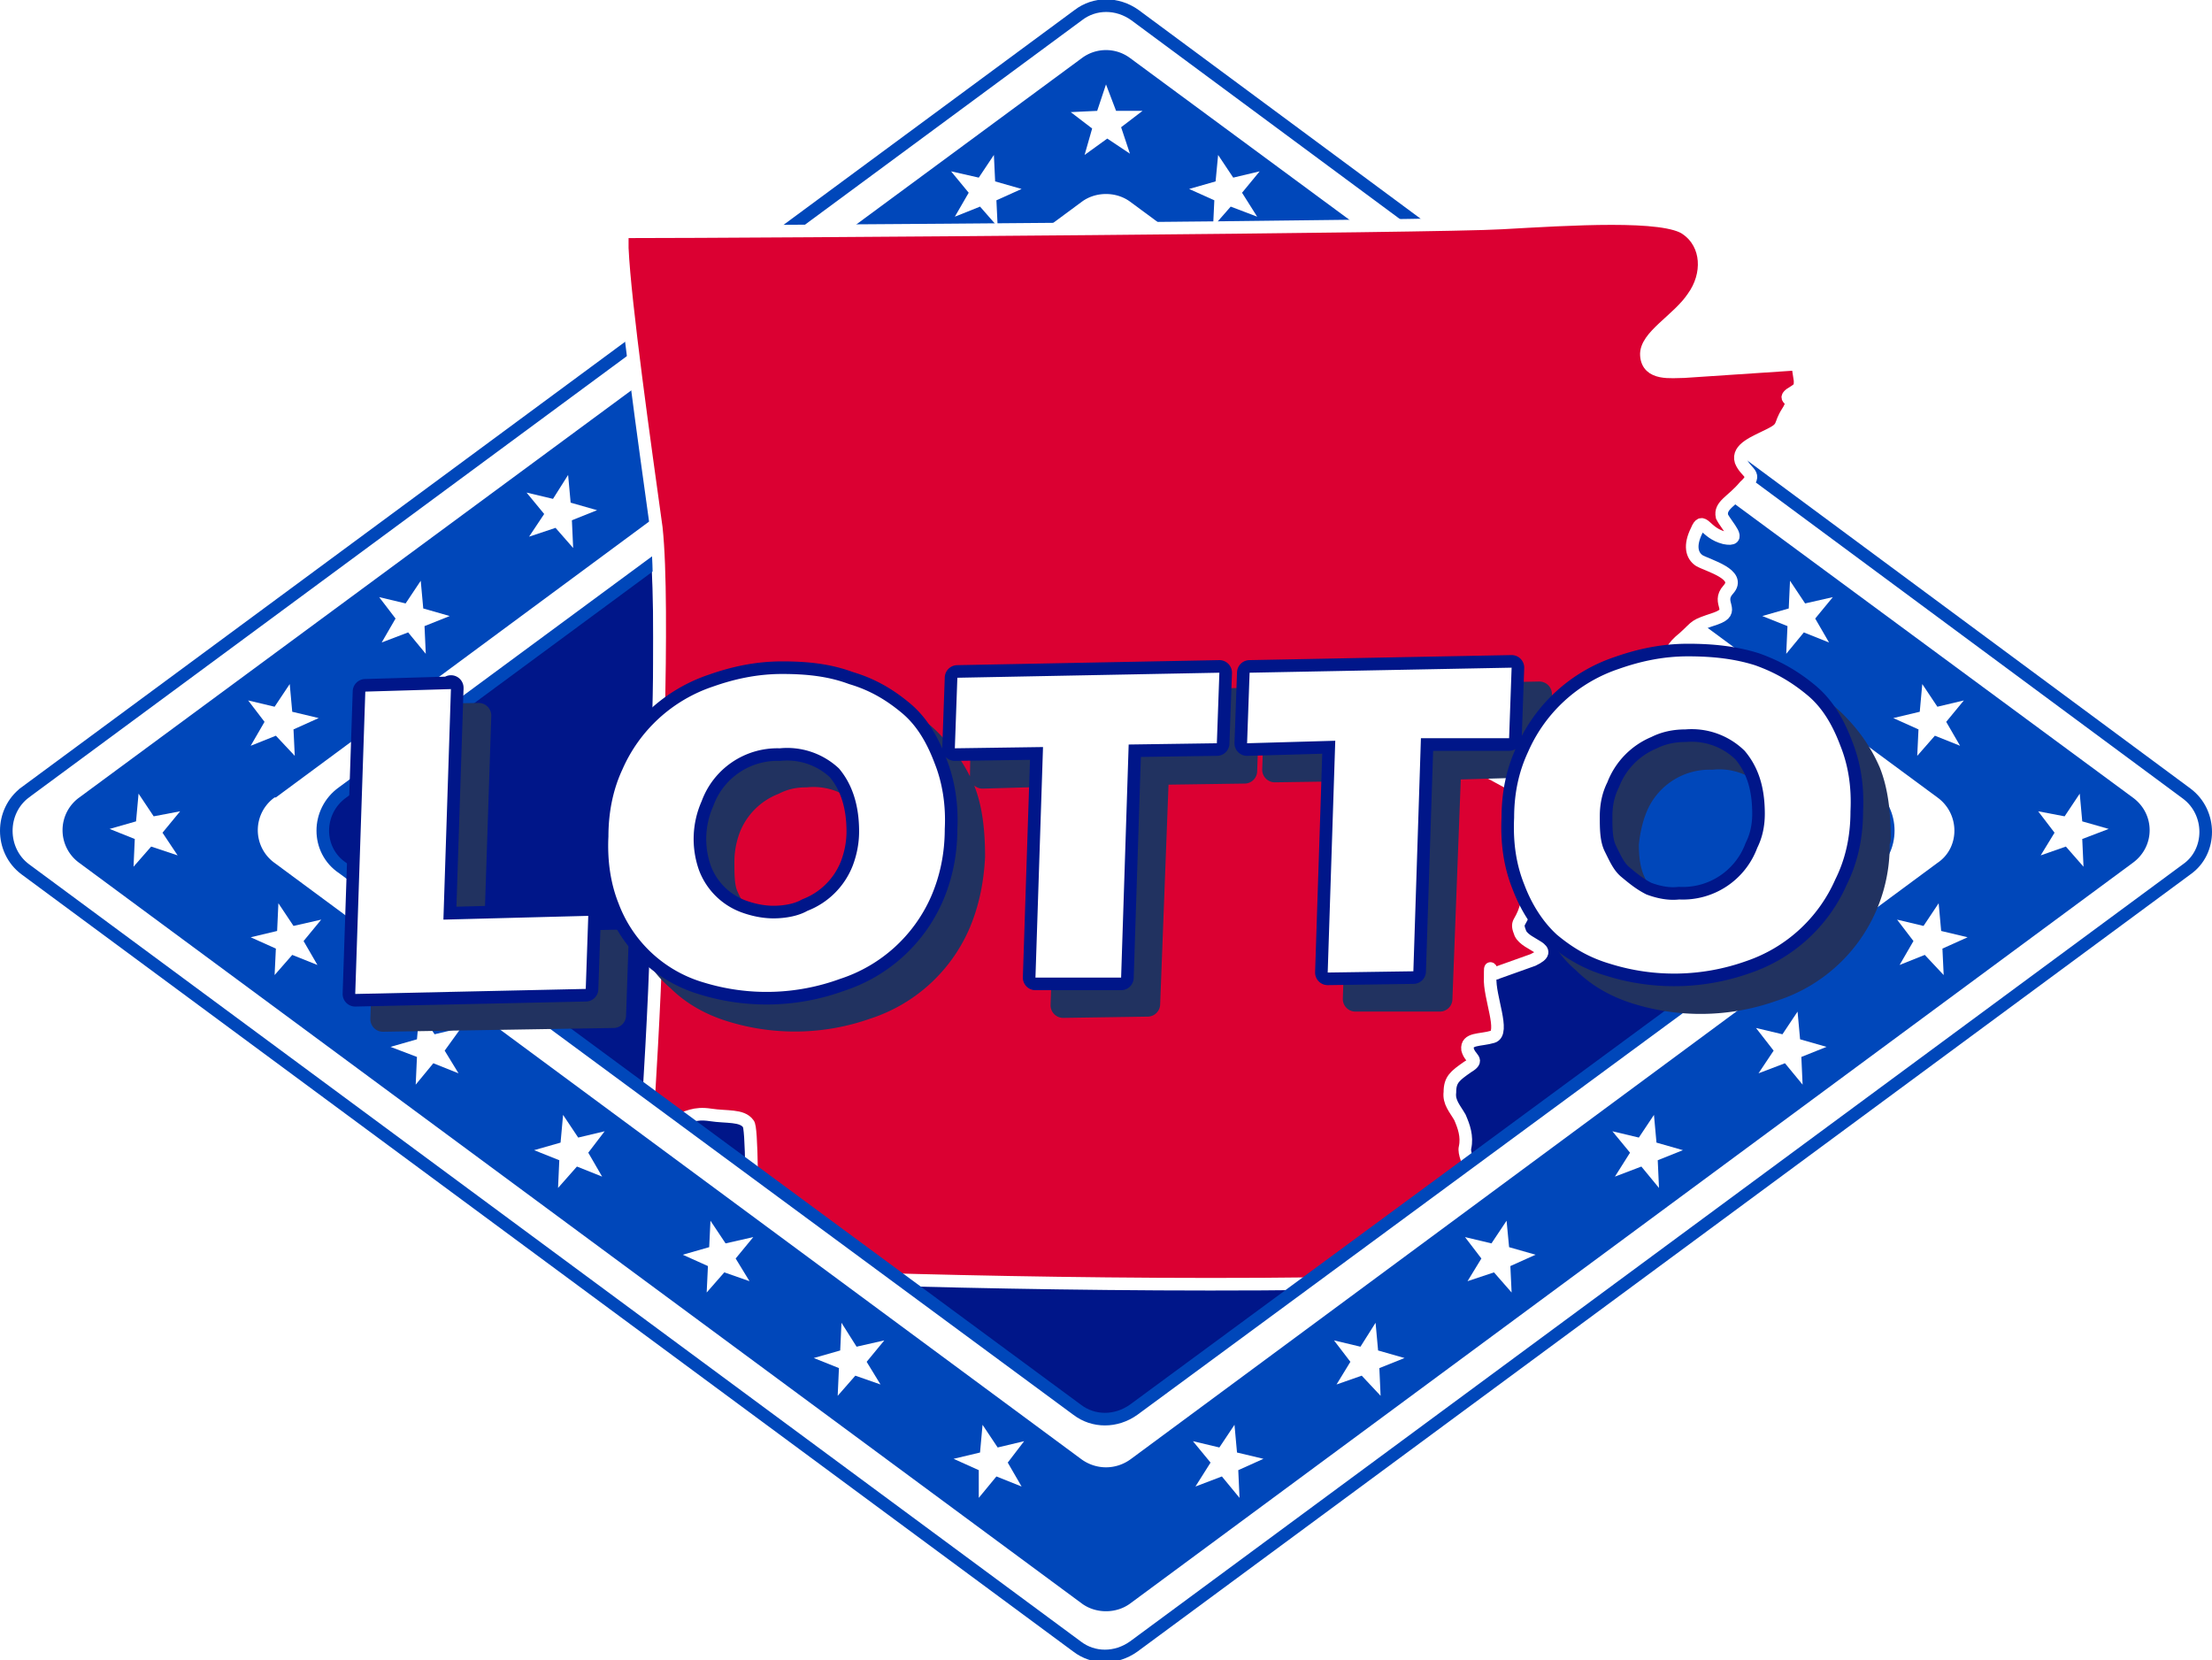
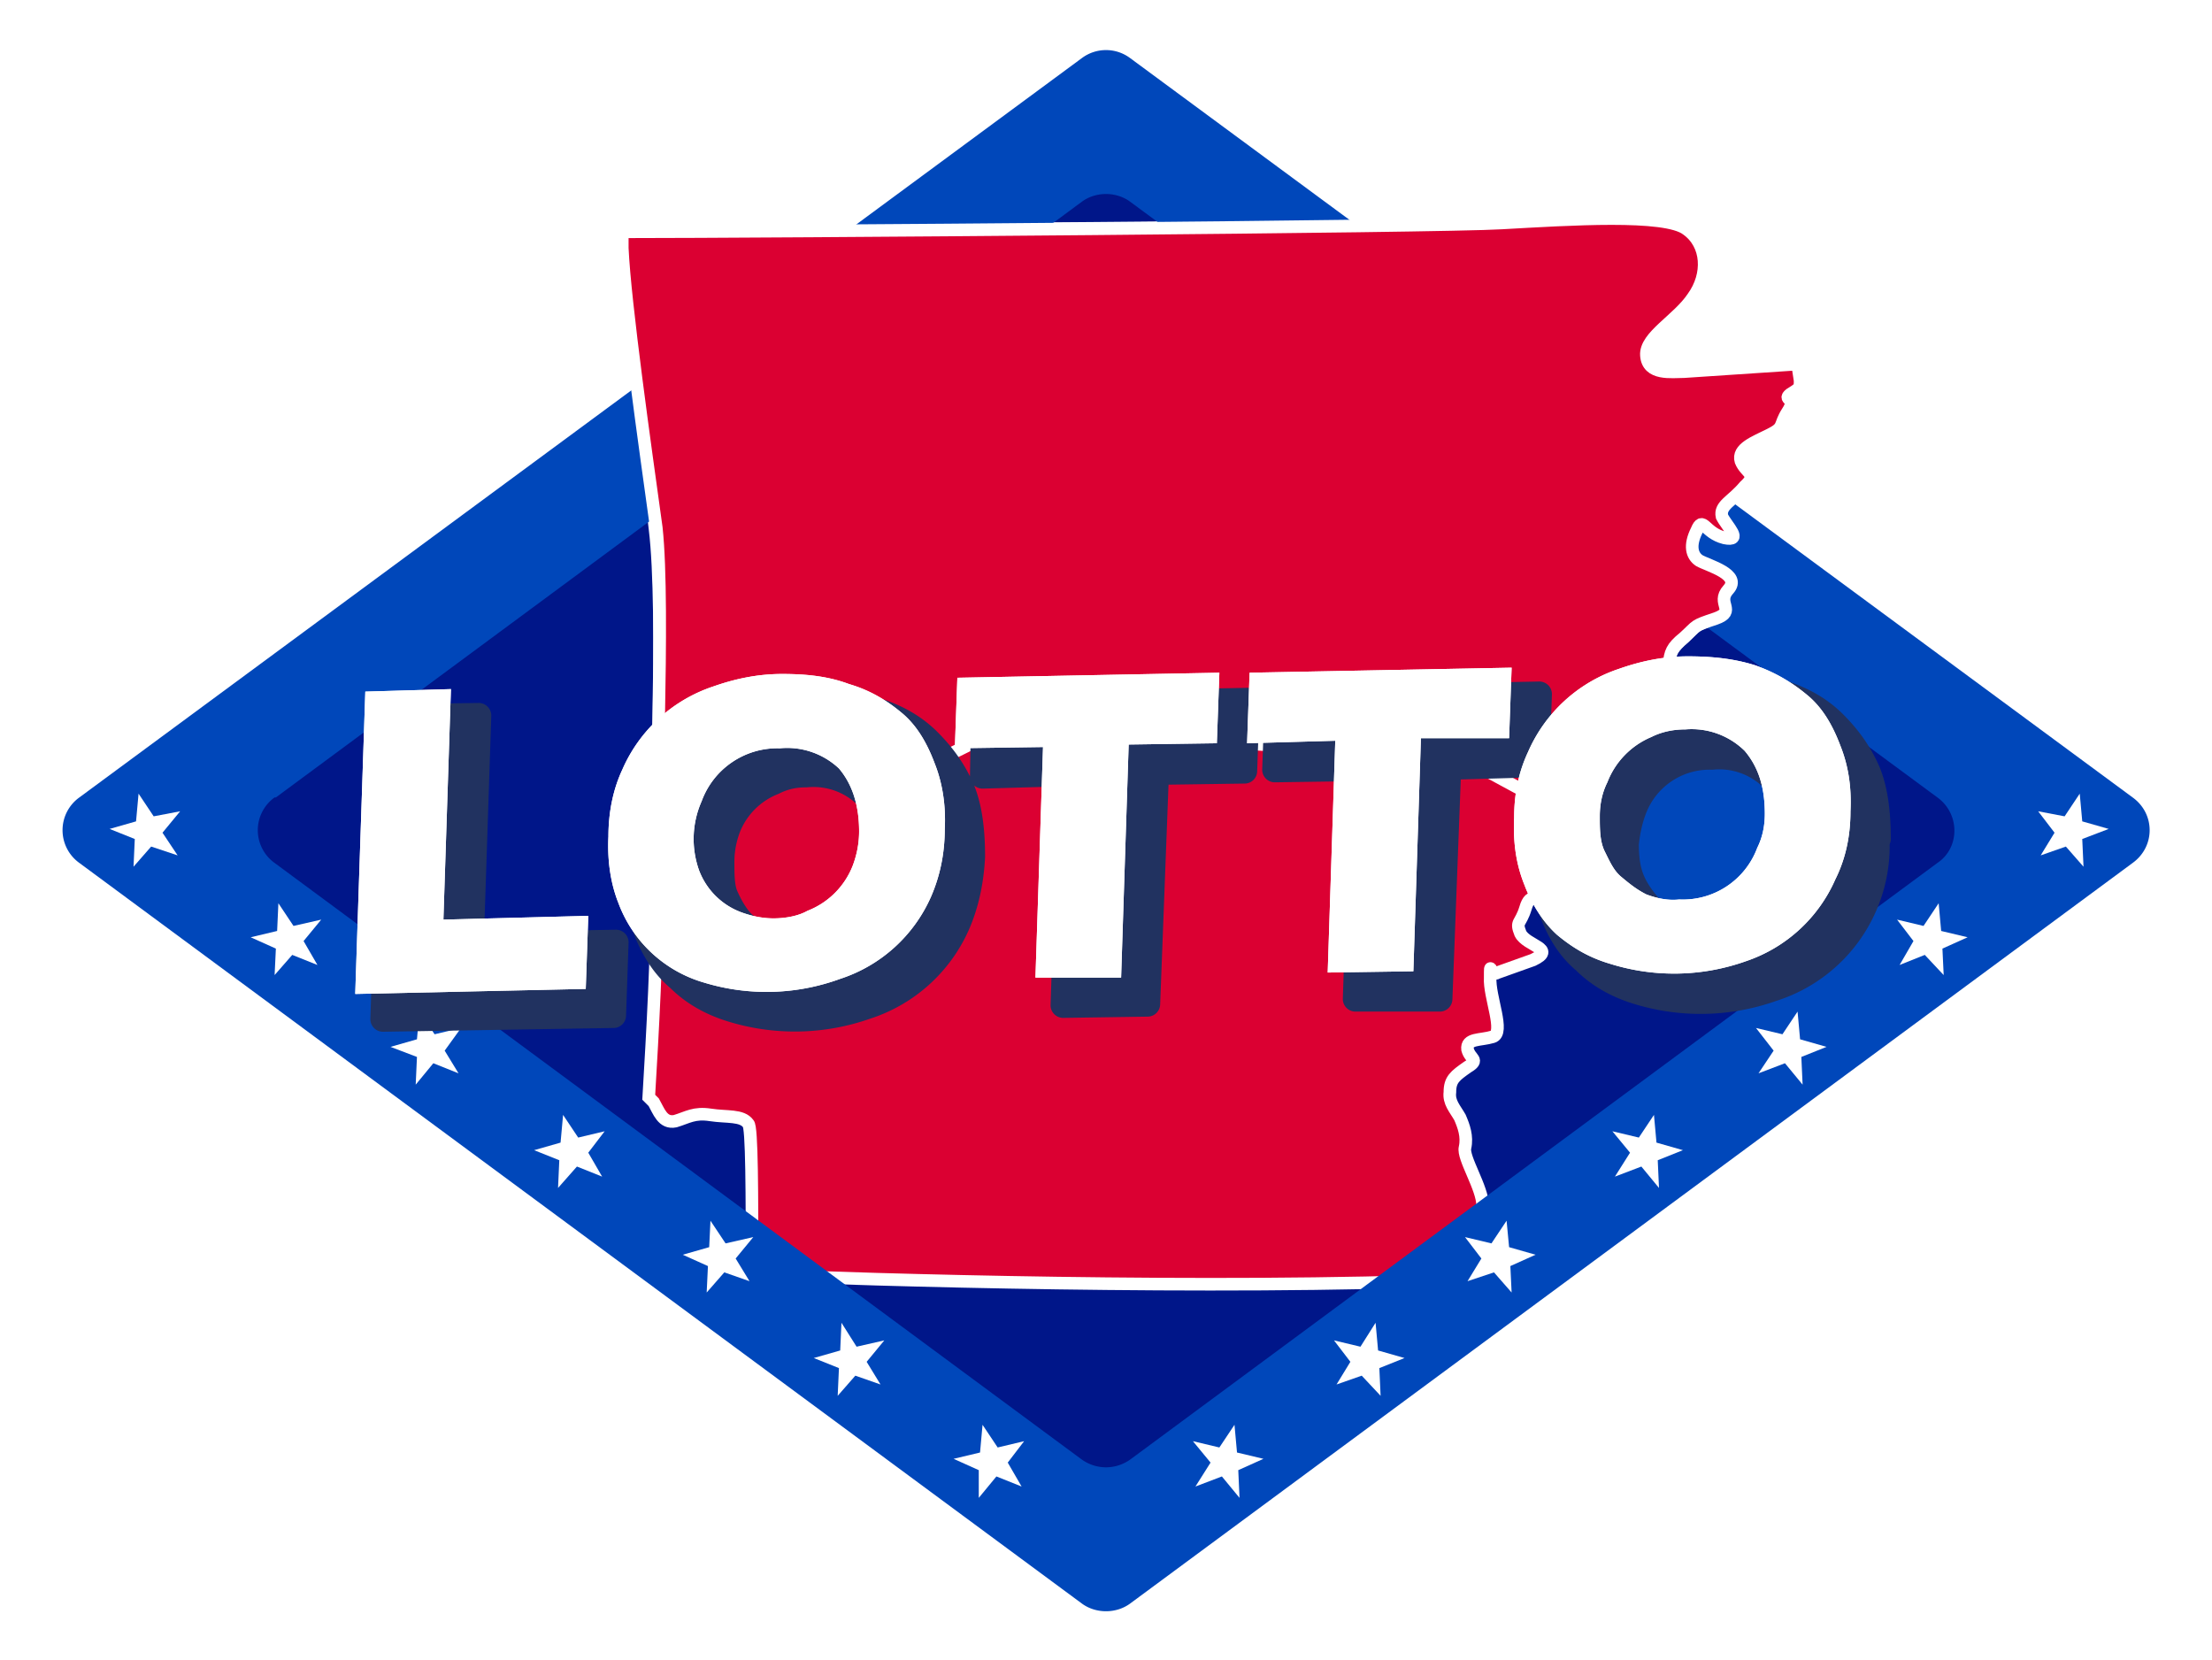
<svg xmlns="http://www.w3.org/2000/svg" id="Layer_2" viewBox="0 0 175.6 131.8">
  <defs>
    <filter id="drop-shadow-1" filterUnits="userSpaceOnUse">
      <feOffset dx="1.4" dy="1.4" />
      <feGaussianBlur result="blur" />
      <feFlood flood-color="#000" flood-opacity=".1" />
      <feComposite in2="blur" operator="in" />
      <feComposite in="SourceGraphic" />
    </filter>
    <filter id="drop-shadow-2" filterUnits="userSpaceOnUse">
      <feOffset dx="1.4" dy="1.4" />
      <feGaussianBlur result="blur-2" />
      <feFlood flood-color="#000" flood-opacity=".1" />
      <feComposite in2="blur-2" operator="in" />
      <feComposite in="SourceGraphic" />
    </filter>
    <style>.cls-1{fill:#fff}.cls-6{fill:#213260}.cls-7{fill:#0047ba}</style>
  </defs>
  <g id="Full_Color">
    <path fill="#001689" d="m11 63 75.7-52.8 75.1 54.2-75.4 57.5z" />
    <path fill="#db0032" stroke="#fff" stroke-miterlimit="10" d="M114.8 100.2c0-1.2.5-3.1.9-3.9.5-1 .5-.7.6-2 0-1.4-1.6-3.8-1.4-4.6.2-.9-.1-1.7-.4-2.4-.4-.7-.9-1.2-.8-2 0-1 .4-1.3 1.4-2 1-.6.2-.6 0-1.4-.1-.9 1-.7 2-1s-.3-3.2-.2-4.7c0-1.6 0 0 .6-.4l2.8-1c1.9-.9-.5-1.1-1-2.1-.4-1 0-.7.4-2 .4-1.4 1-.5 2.1-1 1-.5.5-.5.6-1.7 0-1.2.2-1.3 1-1.5.9-.1 2-1 2.5-1.4.5-.5.2-.9-.1-1.9-.4-1 0 0 .2-1.2l.4-1.8c.2-1.2 0 0-.7-.7-.6-.7.4-.5.7-1.7.4-1.2.7-.5 1.3-1.7.5-1.1 1-1 3-1.7 2.2-.8.3-1.5.4-2.7v-.4c0-.9.3-1.3 1.2-2.1 1-1 .7-.9 2.4-1.5 1.8-.6 0-1.2 1.1-2.3 1-1.2-1.6-2-2.3-2.3-.6-.4-.8-1.2-.2-2.4.5-1.2.6.2 2.2.6 1.5.4.2-.9-.2-1.7-.3-.9.8-1.2 1.8-2.3 1-1.2 0-1-.3-2-.3-1.1 1.1-1.6 2.3-2.2s.7-.7 1.4-1.8c.8-1.2-.4-.9.2-1.4.7-.5.7-.5.8-1.1l-.2-1.3-9 .6c-1 0-2.9.3-3-1.3-.1-1.5 2.5-2.8 3.7-4.6 1.3-1.8 1.2-4.2-.5-5.4-1.6-1.3-9.3-.8-14.7-.5-4.9.3-58.5.6-69.9.7v1.4c.3 4.4 2 15.7 2.7 22.2.8 6.5 0 24 .1 29.5.1 3.4-.3 10.6-.6 15.6l.4.4c.4.7.7 1.7 1.7 1.5 1-.3 1.5-.7 2.8-.5s2.5 0 3 .7c.3.2.3 5.6.3 12 9.3.4 36.4 1.2 56.5.4Z" filter="url(#drop-shadow-1)" />
-     <path fill="#fff" stroke="#0047ba" stroke-miterlimit="10" d="M2 62.9 85.6 1.2c1.3-1 3.1-1 4.5 0L173.6 63c2 1.5 2 4.6 0 6L90 130.7c-1.4 1-3.2 1-4.5 0L2 69c-2-1.5-2-4.6 0-6.1Zm88 49 58.4-43c2-1.4 2-4.5 0-6L90 19.9c-1.4-1-3.2-1-4.5 0l-58.3 43c-2.1 1.5-2.1 4.6 0 6l58.3 43c1.3 1 3.1 1 4.5 0Z" />
    <path d="M85.9 4.6 6.3 63.3a3.2 3.2 0 0 0 0 5.2l79.6 58.8c1.1.8 2.7.8 3.8 0l79.6-58.8c1.8-1.3 1.8-3.9 0-5.2L89.7 4.6a3.2 3.2 0 0 0-3.8 0m-64 58.7 64-47.3c1.1-.8 2.7-.8 3.8 0l64.1 47.3c1.8 1.3 1.8 4 0 5.2l-64 47.3c-1.2.9-2.8.9-4 0l-64-47.3a3.2 3.2 0 0 1 0-5.2Z" class="cls-7" />
-     <path d="m87.8 6.7.8 2.1h2.1L89 10.1l.7 2.1-1.8-1.2-1.8 1.3.6-2.1L85 8.9l2.1-.1zm8.9 5.6 1.2 1.8 2.1-.5-1.4 1.7 1.2 1.9-2.1-.8-1.4 1.6.1-2.1-2-.9 2.1-.6zm11.2 8.6 1.2 1.8 2.1-.5-1.4 1.7 1.1 1.9-2-.8-1.4 1.7.1-2.2-2-.8 2.1-.6zm11.1 8.7 1.2 1.8 2.1-.5-1.3 1.7 1.1 1.9-2-.8-1.4 1.6.1-2.1-2.1-.9 2.1-.6zm11.4 8.1 1.2 1.9 2.1-.5-1.3 1.7 1.1 1.8-2-.7-1.5 1.6.1-2.2-2-.8 2.1-.6zm11.7 8.4 1.2 1.8 2.2-.5-1.4 1.7 1.1 1.9-2-.8-1.4 1.7.1-2.2-2-.8 2.1-.6zm10.5 8.2 1.2 1.8 2.1-.5-1.4 1.7 1.1 1.9-2-.8-1.4 1.6.1-2.1-2-.9 2.1-.5zm-73.7-42-1.2 1.8-2.2-.5 1.4 1.7-1.1 1.9 2-.8 1.4 1.6-.1-2.1 2-.9-2.1-.6zm-11.2 8.6-1.2 1.8-2.1-.5 1.3 1.7-1.1 1.9 2-.8 1.5 1.7-.1-2.2 2-.8-2.1-.6zm-11.2 8.7-1.2 1.8-2.1-.5 1.4 1.7-1.2 1.9 2.1-.8 1.4 1.6-.1-2.1 2-.9-2.1-.6zm-11.4 8.1-1.2 1.9-2.1-.5 1.4 1.7-1.2 1.8 2.1-.7 1.4 1.6-.1-2.2 2-.8-2.1-.6zm-11.7 8.4-1.2 1.8-2.1-.5 1.3 1.7-1.1 1.9 2.1-.8 1.4 1.7-.1-2.2 2-.8-2.1-.6zM23 54.3l-1.2 1.8-2.1-.5 1.3 1.7-1.1 1.9 2-.8 1.5 1.6-.1-2.1 2-.9-2.1-.5z" class="cls-1" />
    <path d="m41.3 49-23 17 25.6 18.8-.3-2.7c-.6-5.9-1.1-23.6-2.3-33.2ZM142 54.7l-.4.2c-2.5 1.2-3.1 1-3.7 2.5-.5 1.5-1 .7-1.4 2.2-.3 1.5-1.6 1.3-.7 2.1.9.9 1-.6.9.9l-.3 2.3c-.2 1.5-.7.2-.2 1.5.5 1.2 1 1.6.3 2.3-.6.7-1.8 1.8-2.8 2-1 .3-1.3.5-1.2 2 0 1.5.7 1.4-.6 2.1-1.2.7-2-.3-2.4 1.4s-1 1.3-.3 2.5c.6 1.3 3.6 1.4 1.3 2.5l-3.3 1.7c-.8.4-.9-1.5-.8.4 0 1.3 1 3.3 1 4.7l30-22L142 54.6Zm-54.2 62.5.8-.6-1.5.1z" style="fill:none" />
    <path d="m11 63 1.2 1.8 2.1-.4-1.4 1.7 1.2 1.8-2.1-.7-1.4 1.6.1-2.2-2-.8 2.1-.6zm11.1 8.7 1.2 1.8 2.2-.5-1.4 1.7 1.1 1.9-2-.8-1.4 1.6.1-2.1-2-.9 2.1-.5zm11.2 8.6 1.2 1.8 2.1-.5-1.3 1.8 1.1 1.8-2-.8-1.4 1.7.1-2.2-2.1-.8 2.1-.6zm11.4 8.2 1.2 1.8 2.1-.5-1.3 1.7 1.1 1.9-2-.8-1.5 1.7.1-2.2-2-.8 2.1-.6zm11.7 8.4 1.2 1.8 2.2-.5-1.4 1.7 1.1 1.8-2-.7-1.4 1.6.1-2.1-2-.9 2.1-.6zm10.4 8.1 1.2 1.9 2.2-.5-1.4 1.7 1.1 1.8-2-.7-1.4 1.6.1-2.2-2-.8 2.1-.6zm11.2 8.1 1.2 1.8 2.1-.5-1.3 1.7 1.1 1.9-2-.8-1.4 1.7v-2.2l-2-.9 2.1-.5zM165.1 63l-1.2 1.8-2.1-.4 1.3 1.7-1.1 1.8 2-.7 1.4 1.6-.1-2.2 2.1-.8-2.1-.6zm-11.2 8.7-1.2 1.8-2.1-.5 1.3 1.7-1.1 1.9 2-.8 1.5 1.6-.1-2.1 2-.9-2.1-.5zm-11.2 8.6-1.2 1.8-2.1-.5 1.4 1.8-1.2 1.8 2.1-.8 1.4 1.7-.1-2.2 2-.8-2.1-.6zm-11.4 8.2-1.2 1.8-2.1-.5 1.4 1.7-1.2 1.9 2.1-.8 1.4 1.7-.1-2.2 2-.8-2.1-.6zm-11.7 8.4-1.2 1.8-2.1-.5 1.3 1.7-1.1 1.8 2.1-.7 1.4 1.6-.1-2.1 2-.9-2.1-.6zm-10.4 8.1-1.2 1.9-2.1-.5 1.3 1.7-1.1 1.8 2-.7 1.5 1.6-.1-2.2 2-.8-2.1-.6zM98 113.1l-1.2 1.8-2.1-.5 1.4 1.7-1.2 1.9 2.1-.8 1.4 1.7-.1-2.2 2-.9-2.1-.5z" class="cls-1" />
    <path fill="#db0032" stroke="#fff" stroke-miterlimit="10" d="m119.6 61.4-4.8-2.6-36.4-2.5L50.7 70c-.2-5.4.7-23 0-29.5-.9-6.5-2.5-17.8-2.7-22.2V17c11.3 0 65-.4 69.8-.7 5.4-.3 13-.8 14.7.5 1.7 1.2 1.8 3.6.5 5.4-1.2 1.8-3.8 3.1-3.7 4.6.1 1.6 2 1.3 3 1.3l9-.6.2 1.3c0 .6 0 .6-.8 1.1-.6.5.6.2-.2 1.4-.7 1.1-.2 1.2-1.4 1.8s-2.6 1.1-2.3 2.1c.4 1 1.4 1 .3 2-1 1.2-2 1.5-1.8 2.4.4.8 1.7 2 .2 1.7-1.6-.4-1.7-1.8-2.2-.6-.6 1.2-.4 2 .2 2.4.7.4 3.4 1.1 2.3 2.3-1 1.1.7 1.7-1 2.3-1.8.6-1.4.5-2.5 1.5-1 .8-1.1 1.2-1.2 2.1v.4c0 1.2 1.8 1.9-.3 2.7-2 .8-2.6.6-3.1 1.7-.6 1.2-.9.5-1.3 1.7-.3 1.2-1.3 1-.7 1.7.7.7.9-.5.7.7L126 62z" filter="url(#drop-shadow-2)" />
    <circle cx="61.1" cy="66.2" r="9.1" fill="#db0032" />
    <circle cx="133.5" cy="65.6" r="9.1" class="cls-7" />
-     <path d="M38 56.8 37.4 75l11.5-.2-.2 5.8-18.3.3.8-24zM77.2 68q-.15 3-1.2 5.4a11.9 11.9 0 0 1-7.2 6.5 17 17 0 0 1-10.8.2c-1.6-.5-3-1.3-4.1-2.4-1.2-1-2-2.3-2.6-3.8-.6-1.6-1-3.4-.8-5.4 0-2 .4-3.7 1.1-5.3a12 12 0 0 1 7.2-6.5c1.6-.7 3.5-1 5.4-1 2 0 3.8.2 5.4.7s3 1.3 4.1 2.4 2 2.3 2.7 3.9c.6 1.5.8 3.3.8 5.3m-6.8.1c0-2-.5-3.7-1.6-4.9a6 6 0 0 0-4.8-1.7c-1 0-1.8.2-2.6.6a6.4 6.4 0 0 0-3.6 3.6c-.3.8-.5 1.7-.5 2.7s0 2 .3 2.7.8 1.6 1.3 2.1c.6.6 1.3 1 2 1.4.9.3 1.7.4 2.7.4a6.3 6.3 0 0 0 6.2-4.1c.4-.8.5-1.8.6-2.8M85 61.4l-7 .2.1-5.6 20.9-.4-.2 5.6-7 .1-.7 18.4-6.7.1zm23.2-.4-7 .1.2-5.6 20.8-.4-.2 5.6-7 .2-.7 18.4h-6.7zm40.8 5.6a11.9 11.9 0 0 1-8.3 11.9 17 17 0 0 1-10.8.2c-1.6-.5-3-1.3-4.1-2.4-1.2-1-2-2.3-2.6-3.9a14 14 0 0 1 .3-10.6 12 12 0 0 1 7.2-6.6c1.6-.6 3.4-.9 5.4-1 2 0 3.8.3 5.4.8s3 1.3 4.1 2.4 2 2.3 2.7 3.9c.6 1.5.8 3.3.8 5.3Zm-6.7.1c0-2-.5-3.7-1.6-4.9a6 6 0 0 0-4.8-1.7 6.4 6.4 0 0 0-6.2 4.2q-.45 1.2-.6 2.7c0 1 .1 1.9.4 2.7s.8 1.5 1.3 2.1 1.3 1 2 1.4c.8.3 1.7.4 2.7.4a6.3 6.3 0 0 0 6.2-4.1c.3-.9.5-1.8.6-2.8" class="cls-6" />
    <path d="M38 56.8 37.4 75l11.5-.2-.2 5.8-18.3.3.8-24zM77.2 68q-.15 3-1.2 5.4a11.9 11.9 0 0 1-7.2 6.5 17 17 0 0 1-10.8.2c-1.6-.5-3-1.3-4.1-2.4-1.2-1-2-2.3-2.6-3.8-.6-1.6-1-3.4-.8-5.4 0-2 .4-3.7 1.1-5.3a12 12 0 0 1 7.2-6.5c1.6-.7 3.5-1 5.4-1 2 0 3.8.2 5.4.7s3 1.3 4.1 2.4 2 2.3 2.7 3.9c.6 1.5.8 3.3.8 5.3Zm-6.8.1c0-2-.5-3.7-1.6-4.9a6 6 0 0 0-4.8-1.7c-1 0-1.8.2-2.6.6a6.4 6.4 0 0 0-3.6 3.6c-.3.8-.5 1.7-.5 2.7s0 2 .3 2.7.8 1.6 1.3 2.1c.6.6 1.3 1 2 1.4.9.3 1.7.4 2.7.4a6.3 6.3 0 0 0 6.2-4.1c.4-.8.5-1.8.6-2.8ZM85 61.4l-7 .2.1-5.6 20.9-.4-.2 5.6-7 .1-.7 18.4-6.7.1zm23.2-.4-7 .1.2-5.6 20.8-.4-.2 5.6-7 .2-.7 18.4h-6.7zm40.8 5.6a11.9 11.9 0 0 1-8.3 11.9 17 17 0 0 1-10.8.2c-1.6-.5-3-1.3-4.1-2.4-1.2-1-2-2.3-2.6-3.9a14 14 0 0 1 .3-10.6 12 12 0 0 1 7.2-6.6c1.6-.6 3.4-.9 5.4-1 2 0 3.8.3 5.4.8s3 1.3 4.1 2.4 2 2.3 2.7 3.9c.6 1.5.8 3.3.8 5.3Zm-6.7.1c0-2-.5-3.7-1.6-4.9a6 6 0 0 0-4.8-1.7 6.4 6.4 0 0 0-6.2 4.2q-.45 1.2-.6 2.7c0 1 .1 1.9.4 2.7s.8 1.5 1.3 2.1 1.3 1 2 1.4c.8.3 1.7.4 2.7.4a6.3 6.3 0 0 0 6.2-4.1c.3-.9.5-1.8.6-2.8Z" style="stroke:#213260;stroke-linejoin:round;stroke-width:2px;fill:none" />
    <path d="M38 56.8 37.4 75l11.5-.2-.2 5.8-18.3.3.8-24zM77.2 68q-.15 3-1.2 5.4a11.9 11.9 0 0 1-7.2 6.5 17 17 0 0 1-10.8.2c-1.6-.5-3-1.3-4.1-2.4-1.2-1-2-2.3-2.6-3.8-.6-1.6-1-3.4-.8-5.4 0-2 .4-3.7 1.1-5.3a12 12 0 0 1 7.2-6.5c1.6-.7 3.5-1 5.4-1 2 0 3.8.2 5.4.7s3 1.3 4.1 2.4 2 2.3 2.7 3.9c.6 1.5.8 3.3.8 5.3m-6.8.1c0-2-.5-3.7-1.6-4.9a6 6 0 0 0-4.8-1.7c-1 0-1.8.2-2.6.6a6.4 6.4 0 0 0-3.6 3.6c-.3.8-.5 1.7-.5 2.7s0 2 .3 2.7.8 1.6 1.3 2.1c.6.6 1.3 1 2 1.4.9.3 1.7.4 2.7.4a6.3 6.3 0 0 0 6.2-4.1c.4-.8.5-1.8.6-2.8M85 61.4l-7 .2.1-5.6 20.9-.4-.2 5.6-7 .1-.7 18.4-6.7.1zm23.2-.4-7 .1.2-5.6 20.8-.4-.2 5.6-7 .2-.7 18.4h-6.7zm40.8 5.6a11.9 11.9 0 0 1-8.3 11.9 17 17 0 0 1-10.8.2c-1.6-.5-3-1.3-4.1-2.4-1.2-1-2-2.3-2.6-3.9a14 14 0 0 1 .3-10.6 12 12 0 0 1 7.2-6.6c1.6-.6 3.4-.9 5.4-1 2 0 3.8.3 5.4.8s3 1.3 4.1 2.4 2 2.3 2.7 3.9c.6 1.5.8 3.3.8 5.3Zm-6.7.1c0-2-.5-3.7-1.6-4.9a6 6 0 0 0-4.8-1.7 6.4 6.4 0 0 0-6.2 4.2q-.45 1.2-.6 2.7c0 1 .1 1.9.4 2.7s.8 1.5 1.3 2.1 1.3 1 2 1.4c.8.3 1.7.4 2.7.4a6.3 6.3 0 0 0 6.2-4.1c.3-.9.5-1.8.6-2.8" class="cls-6" />
    <path d="M35.8 54.6 35.2 73l11.5-.3-.2 5.8-18.3.4.8-24 6.8-.2ZM75 65.8c0 2-.4 3.8-1.1 5.4a11.9 11.9 0 0 1-7.2 6.5 17 17 0 0 1-10.8.3 10.3 10.3 0 0 1-6.8-6.3c-.6-1.5-.9-3.3-.8-5.3 0-2 .4-3.8 1.1-5.3a12 12 0 0 1 7.2-6.6c1.7-.6 3.5-1 5.5-1s3.7.2 5.3.8c1.7.5 3 1.3 4.2 2.3s2 2.4 2.6 4c.6 1.5.9 3.3.8 5.2m-6.8.2c0-2-.5-3.7-1.6-5a6 6 0 0 0-4.7-1.6 6.4 6.4 0 0 0-6.2 4.2 7.4 7.4 0 0 0-.2 5.5 5.7 5.7 0 0 0 3.3 3.3c.8.3 1.7.5 2.6.5 1 0 2-.2 2.7-.6a6.3 6.3 0 0 0 3.6-3.6c.3-.8.5-1.7.5-2.7m14.6-6.7-7 .1.2-5.6 20.8-.4-.2 5.6-7 .1-.6 18.5h-6.8zm23.2-.5-7 .2.2-5.6L120 53l-.2 5.6h-7l-.6 18.5-6.8.1zm40.9 5.6q0 3-1.2 5.4a11.9 11.9 0 0 1-7.1 6.5 17 17 0 0 1-10.8.2c-1.7-.5-3-1.3-4.2-2.3-1.1-1-2-2.4-2.6-4-.6-1.5-.9-3.2-.8-5.3 0-2 .4-3.7 1.1-5.2a12 12 0 0 1 7.2-6.6c1.7-.6 3.5-1 5.5-1s3.7.2 5.3.7c1.7.6 3 1.4 4.2 2.4s2 2.4 2.6 4c.6 1.5.9 3.2.8 5.2m-6.8.2c0-2.1-.5-3.7-1.6-5a6 6 0 0 0-4.7-1.7q-1.5 0-2.7.6a6.4 6.4 0 0 0-3.5 3.6q-.6 1.2-.6 2.7c0 1 0 2 .4 2.8s.7 1.5 1.3 2 1.2 1 2 1.4c.8.3 1.7.5 2.6.4a6.3 6.3 0 0 0 6.2-4.1q.6-1.2.6-2.7" class="cls-1" />
-     <path d="M35.8 54.6 35.2 73l11.5-.3-.2 5.8-18.3.4.8-24 6.8-.2ZM75 65.8c0 2-.4 3.8-1.1 5.4a11.9 11.9 0 0 1-7.2 6.5 17 17 0 0 1-10.8.3 10.3 10.3 0 0 1-6.8-6.3c-.6-1.5-.9-3.3-.8-5.3 0-2 .4-3.8 1.1-5.3a12 12 0 0 1 7.2-6.6c1.7-.6 3.5-1 5.5-1s3.7.2 5.3.8c1.7.5 3 1.3 4.2 2.3s2 2.4 2.6 4c.6 1.5.9 3.3.8 5.2Zm-6.8.2c0-2-.5-3.7-1.6-5a6 6 0 0 0-4.7-1.6 6.4 6.4 0 0 0-6.2 4.2 7.4 7.4 0 0 0-.2 5.5 5.7 5.7 0 0 0 3.3 3.3c.8.3 1.7.5 2.6.5 1 0 2-.2 2.7-.6a6.3 6.3 0 0 0 3.6-3.6c.3-.8.5-1.7.5-2.7Zm14.6-6.7-7 .1.2-5.6 20.8-.4-.2 5.6-7 .1-.6 18.5h-6.8zm23.2-.5-7 .2.2-5.6L120 53l-.2 5.6h-7l-.6 18.5-6.8.1zm40.9 5.6q0 3-1.2 5.4a11.9 11.9 0 0 1-7.1 6.5 17 17 0 0 1-10.8.2c-1.7-.5-3-1.3-4.2-2.3-1.1-1-2-2.4-2.6-4-.6-1.5-.9-3.2-.8-5.3 0-2 .4-3.7 1.1-5.2a12 12 0 0 1 7.2-6.6c1.7-.6 3.5-1 5.5-1s3.7.2 5.3.7c1.7.6 3 1.4 4.2 2.4s2 2.4 2.6 4c.6 1.5.9 3.2.8 5.2Zm-6.8.2c0-2.1-.5-3.7-1.6-5a6 6 0 0 0-4.7-1.7q-1.5 0-2.7.6a6.4 6.4 0 0 0-3.5 3.6q-.6 1.2-.6 2.7c0 1 0 2 .4 2.8s.7 1.5 1.3 2 1.2 1 2 1.4c.8.3 1.7.5 2.6.4a6.3 6.3 0 0 0 6.2-4.1q.6-1.2.6-2.7Z" style="stroke-linejoin:round;stroke-width:2px;fill:none;stroke:#001689" />
    <path d="M35.8 54.6 35.2 73l11.5-.3-.2 5.8-18.3.4.8-24 6.8-.2ZM75 65.8c0 2-.4 3.8-1.1 5.4a11.9 11.9 0 0 1-7.2 6.5 17 17 0 0 1-10.8.3 10.3 10.3 0 0 1-6.8-6.3c-.6-1.5-.9-3.3-.8-5.3 0-2 .4-3.8 1.1-5.3a12 12 0 0 1 7.2-6.6c1.7-.6 3.5-1 5.5-1s3.7.2 5.3.8c1.7.5 3 1.3 4.2 2.3s2 2.4 2.6 4c.6 1.5.9 3.3.8 5.2m-6.8.2c0-2-.5-3.7-1.6-5a6 6 0 0 0-4.7-1.6 6.4 6.4 0 0 0-6.2 4.2 7.4 7.4 0 0 0-.2 5.5 5.7 5.7 0 0 0 3.3 3.3c.8.3 1.7.5 2.6.5 1 0 2-.2 2.7-.6a6.3 6.3 0 0 0 3.6-3.6c.3-.8.5-1.7.5-2.7m14.6-6.7-7 .1.2-5.6 20.8-.4-.2 5.6-7 .1-.6 18.5h-6.8zm23.2-.5-7 .2.2-5.6L120 53l-.2 5.6h-7l-.6 18.5-6.8.1zm40.9 5.6q0 3-1.2 5.4a11.9 11.9 0 0 1-7.1 6.5 17 17 0 0 1-10.8.2c-1.7-.5-3-1.3-4.2-2.3-1.1-1-2-2.4-2.6-4-.6-1.5-.9-3.2-.8-5.3 0-2 .4-3.7 1.1-5.2a12 12 0 0 1 7.2-6.6c1.7-.6 3.5-1 5.5-1s3.7.2 5.3.7c1.7.6 3 1.4 4.2 2.4s2 2.4 2.6 4c.6 1.5.9 3.2.8 5.2m-6.8.2c0-2.1-.5-3.7-1.6-5a6 6 0 0 0-4.7-1.7q-1.5 0-2.7.6a6.4 6.4 0 0 0-3.5 3.6q-.6 1.2-.6 2.7c0 1 0 2 .4 2.8s.7 1.5 1.3 2 1.2 1 2 1.4c.8.3 1.7.5 2.6.4a6.3 6.3 0 0 0 6.2-4.1q.6-1.2.6-2.7" class="cls-1" />
  </g>
</svg>